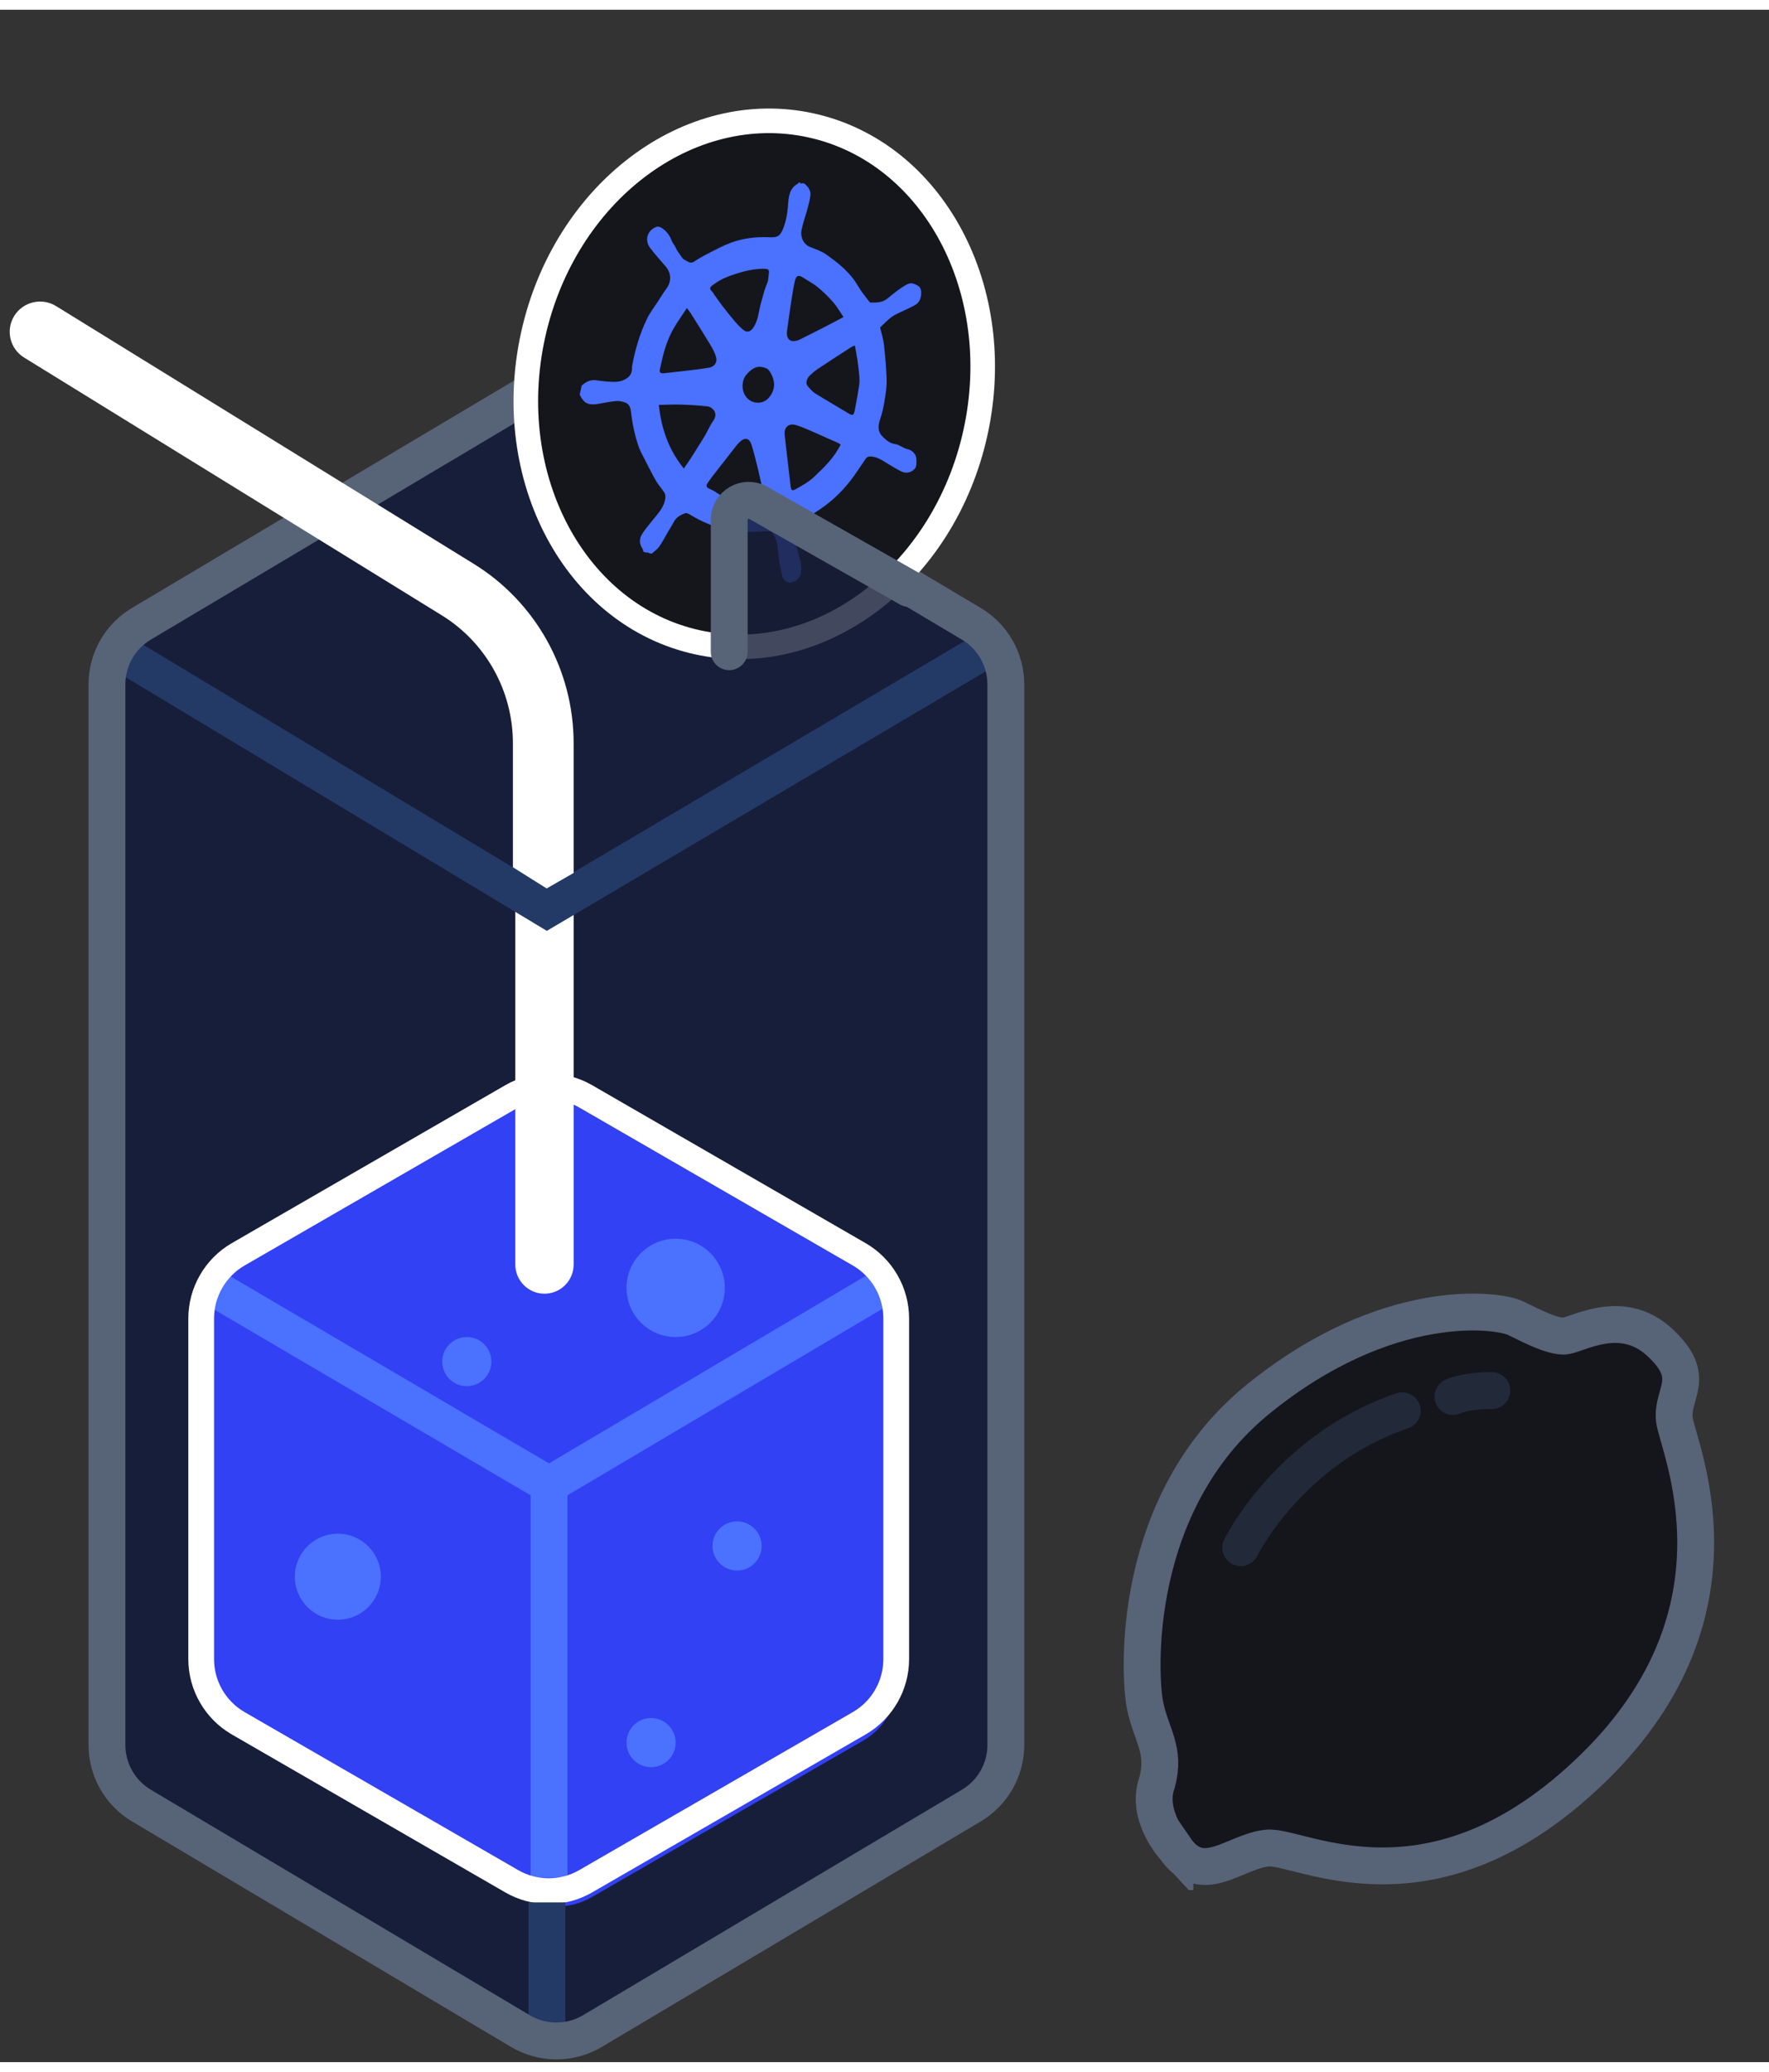
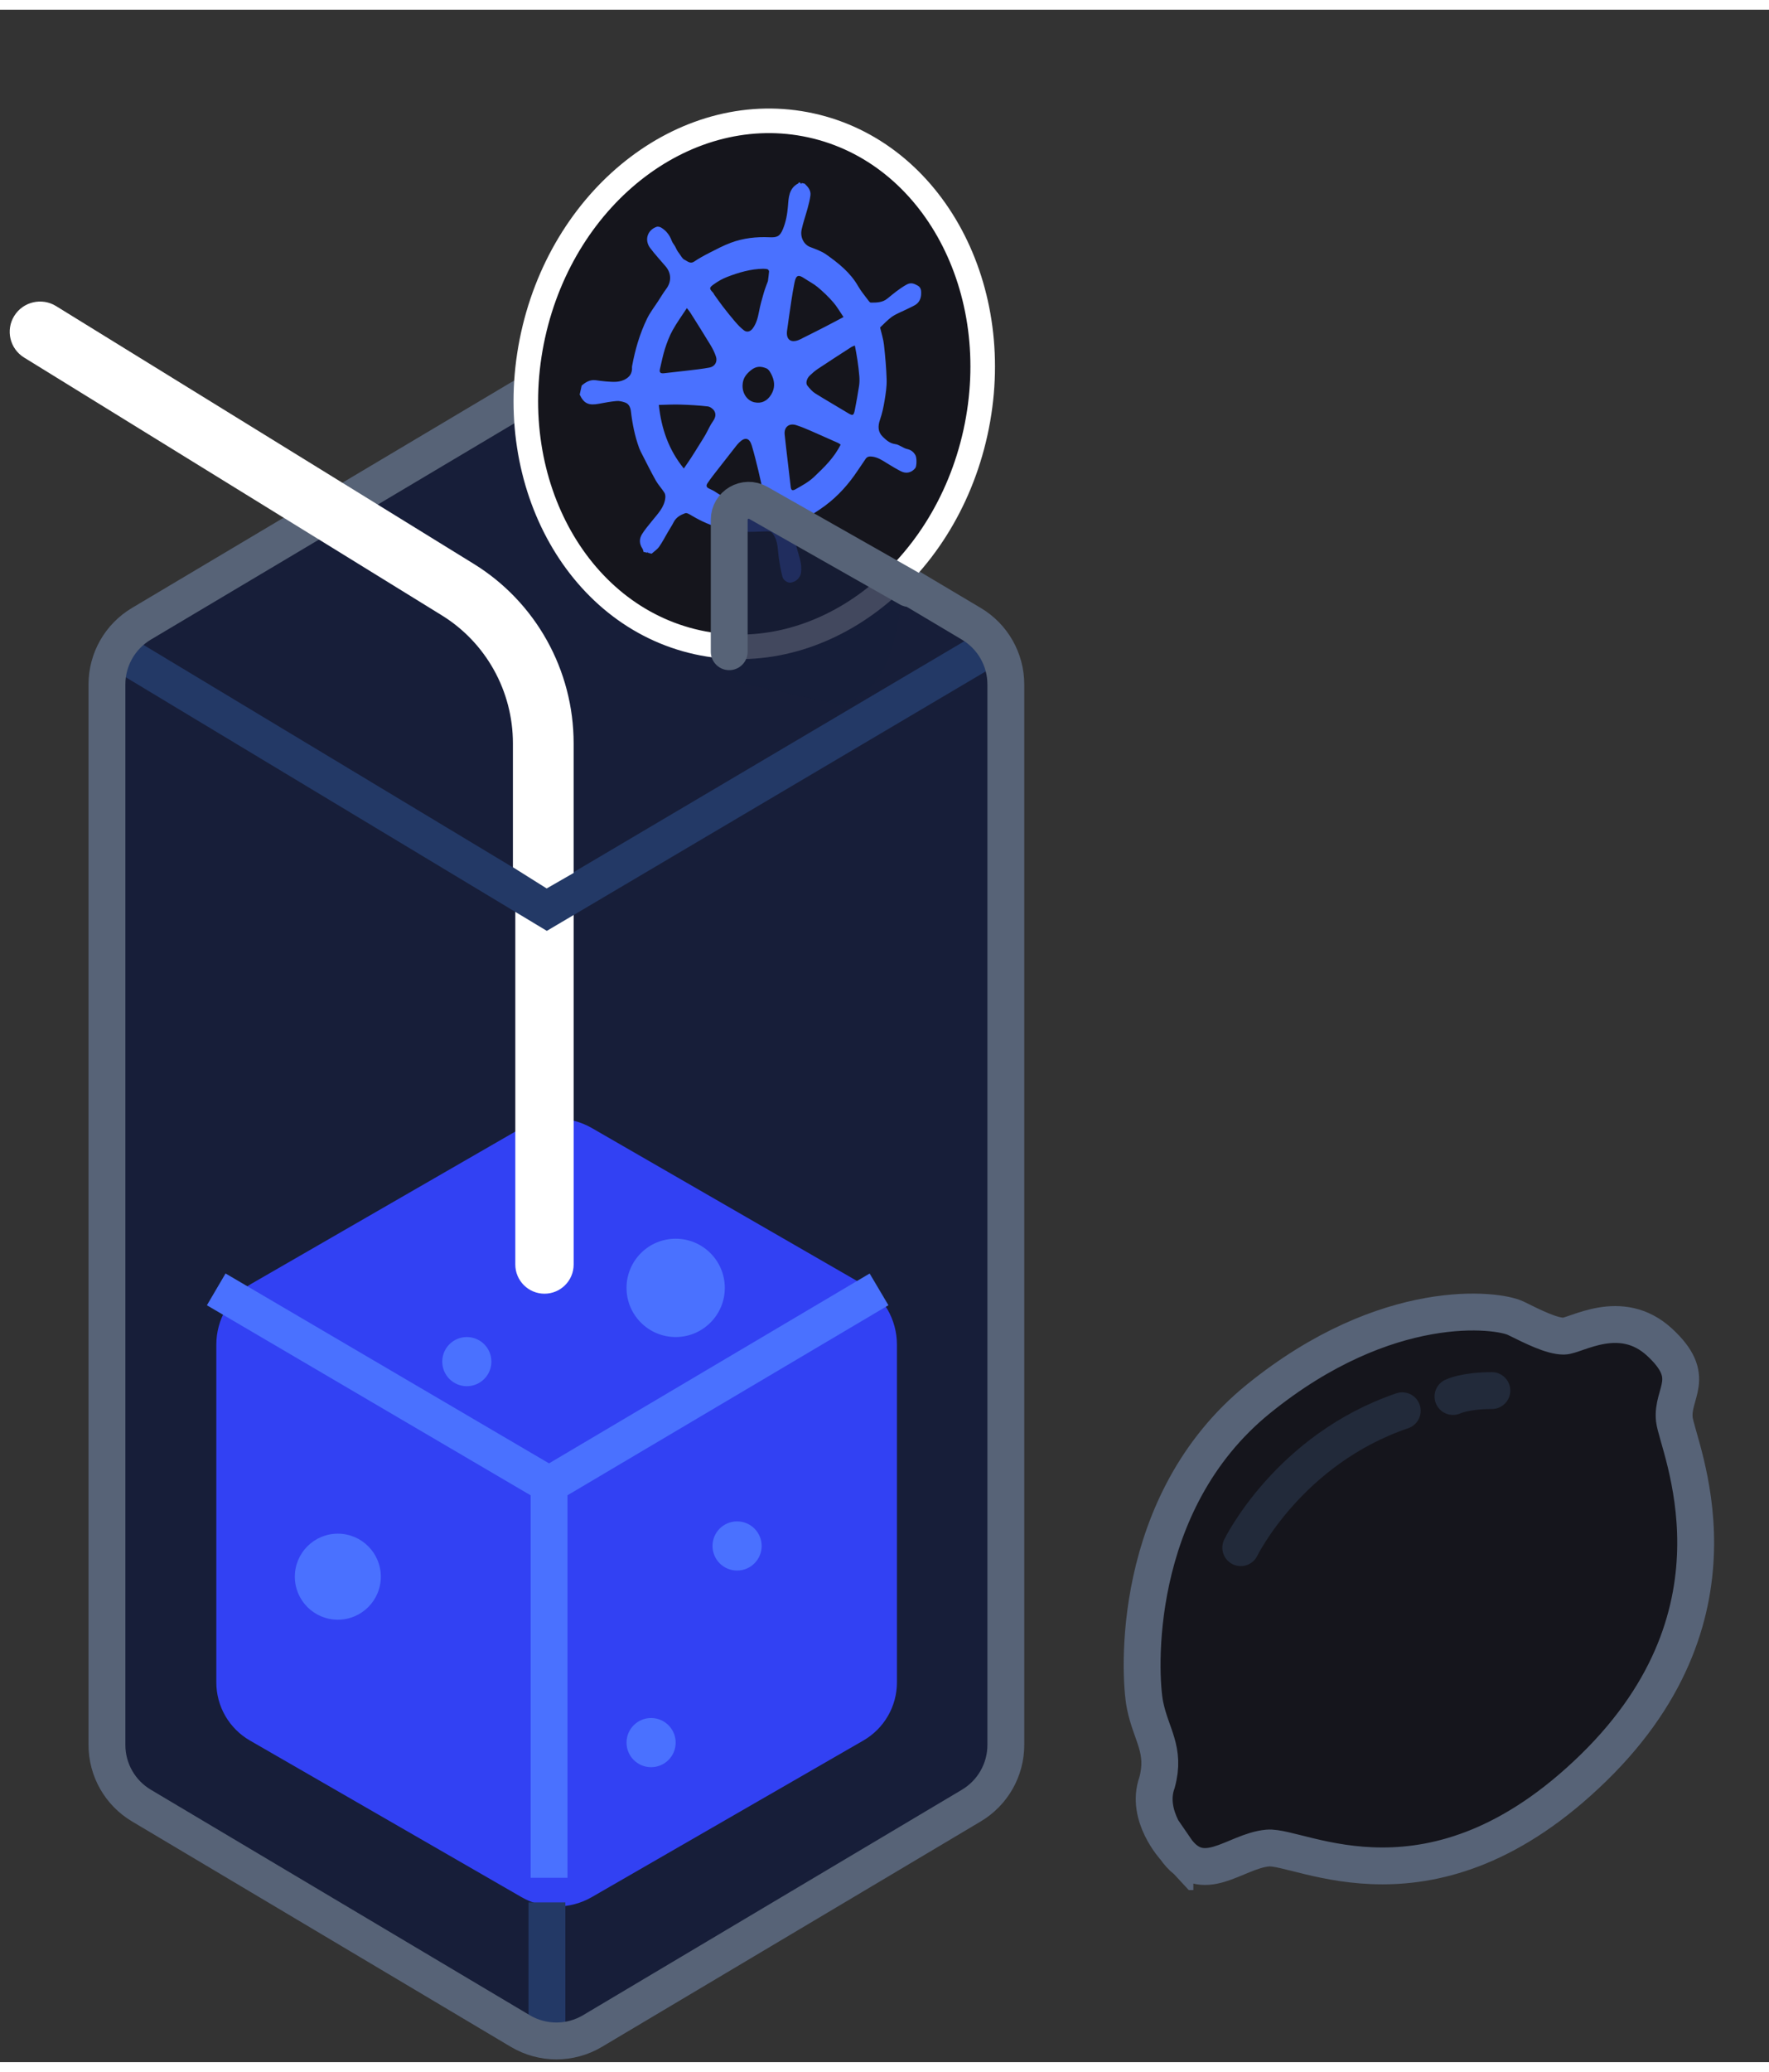
<svg xmlns="http://www.w3.org/2000/svg" width="82" height="96" viewBox="0 0 144 167" fill="none">
  <rect x="0" y="0" width="144" height="167" fill="#333333" stroke="none" />
  <g clip-path="url(#clip0_943_350)">
    <path d="M8.705 54.902V141.187C8.705 143.213 9.771 145.09 11.513 146.124L42.353 164.469C44.165 165.546 46.418 165.546 48.229 164.469L79.069 146.124C80.811 145.087 81.877 143.213 81.877 141.187V54.902C81.877 52.876 80.811 50.999 79.069 49.965L48.229 31.617C46.418 30.54 44.165 30.54 42.353 31.617L11.513 49.962C9.771 50.999 8.705 52.872 8.705 54.899V54.902Z" fill="#171E39" />
    <path d="M42.443 90.995L20.479 103.657C18.703 104.68 17.609 106.573 17.609 108.619V136.102C17.609 138.053 18.652 139.855 20.344 140.831L42.443 153.569C44.219 154.592 46.407 154.592 48.178 153.569L70.278 140.831C71.969 139.855 73.012 138.053 73.012 136.102V108.619C73.012 106.573 71.918 104.68 70.143 103.657L48.178 90.995C46.403 89.972 44.215 89.972 42.443 90.995Z" fill="#3241F3" />
-     <path d="M41.928 89.256L19.664 102.109C17.97 103.088 16.926 104.895 16.926 106.853V134.575C16.926 136.532 17.97 138.339 19.664 139.318L41.928 152.171C43.622 153.15 45.71 153.15 47.405 152.171L69.668 139.318C71.362 138.339 72.406 136.532 72.406 134.575V106.853C72.406 104.895 71.362 103.088 69.668 102.109L47.405 89.256C45.71 88.278 43.622 88.278 41.928 89.256Z" fill="#3241F3" />
    <path fill-rule="evenodd" clip-rule="evenodd" d="M16.842 105.415L43.195 120.879V152.001H46.195V120.875L72.319 105.412L70.791 102.831L44.691 118.279L18.36 102.828L16.842 105.415Z" fill="#4A71FF" />
-     <path fill-rule="evenodd" clip-rule="evenodd" d="M44.666 86.562C45.907 86.562 47.129 86.888 48.203 87.509L70.466 100.362C72.646 101.623 74.002 103.968 74.002 106.488V134.21C74.002 136.729 72.646 139.074 70.465 140.335L48.202 153.189C47.129 153.81 45.907 154.136 44.666 154.136C43.425 154.136 42.203 153.81 41.129 153.188L18.866 140.335C16.685 139.074 15.33 136.729 15.33 134.21V106.488C15.33 103.968 16.686 101.623 18.866 100.362L41.129 87.509C42.203 86.888 43.425 86.562 44.666 86.562ZM44.666 88.657C45.525 88.657 46.385 88.879 47.154 89.324L69.418 102.177C70.957 103.067 71.906 104.709 71.906 106.488V134.21C71.906 135.988 70.957 137.631 69.418 138.52L47.154 151.373C46.385 151.818 45.525 152.04 44.666 152.04C43.806 152.04 42.947 151.818 42.177 151.373L19.914 138.52C18.374 137.631 17.425 135.988 17.425 134.21V106.488C17.425 104.709 18.375 103.067 19.914 102.177L42.177 89.324C42.947 88.879 43.806 88.657 44.666 88.657Z" fill="white" />
    <path fill-rule="evenodd" clip-rule="evenodd" d="M44.322 72.661C45.633 72.661 46.696 71.504 46.696 72.815V102.1C46.696 103.411 45.633 104.474 44.322 104.474C43.01 104.474 41.947 103.411 41.947 102.1V72.661C41.947 71.35 43.01 72.661 44.322 72.661Z" fill="white" />
    <path d="M9.695 52.237L44.52 73.204L80 52.237M44.52 164.626V154" stroke="#233966" stroke-width="3" stroke-miterlimit="10" />
    <path d="M8.705 54.902V141.187C8.705 143.213 9.771 145.09 11.513 146.124L42.353 164.469C44.165 165.546 46.418 165.546 48.229 164.469L79.069 146.124C80.811 145.087 81.877 143.213 81.877 141.187V54.902C81.877 52.876 80.811 50.999 79.069 49.965L48.229 31.617C46.418 30.54 44.165 30.54 42.353 31.617L11.513 49.962C9.771 50.999 8.705 52.872 8.705 54.899V54.902Z" stroke="#576377" stroke-width="3" stroke-miterlimit="10" />
    <path fill-rule="evenodd" clip-rule="evenodd" d="M59 104C59 106.209 57.209 108 55 108C52.791 108 51 106.209 51 104C51 101.791 52.791 100 55 100C57.209 100 59 101.791 59 104ZM31 127.5C31 129.433 29.433 131 27.5 131C25.567 131 24 129.433 24 127.5C24 125.567 25.567 124 27.5 124C29.433 124 31 125.567 31 127.5ZM53 143C54.105 143 55 142.105 55 141C55 139.895 54.105 139 53 139C51.895 139 51 139.895 51 141C51 142.105 51.895 143 53 143ZM62 125C62 126.105 61.105 127 60 127C58.895 127 58 126.105 58 125C58 123.895 58.895 123 60 123C61.105 123 62 123.895 62 125ZM38 112C39.105 112 40 111.105 40 110C40 108.895 39.105 108 38 108C36.895 108 36 108.895 36 110C36 111.105 36.895 112 38 112Z" fill="#4A71FF" />
  </g>
  <g clip-path="url(#clip1_943_350)">
    <path d="M56.768 51.468C66.713 53.657 76.847 46.018 79.404 34.405C81.961 22.792 75.973 11.602 66.029 9.413C56.085 7.223 45.95 14.862 43.393 26.476C40.836 38.089 46.824 49.278 56.768 51.468Z" fill="#15151C" stroke="white" stroke-width="2" stroke-miterlimit="10" />
    <path d="M65.262 14.1L65.501 14.152C65.777 14.412 66.023 14.703 65.97 15.111C65.924 15.472 65.828 15.825 65.735 16.179C65.58 16.748 65.378 17.308 65.255 17.884C65.116 18.514 65.443 19.102 65.92 19.295C66.374 19.475 66.855 19.631 67.247 19.908C68.249 20.618 69.215 21.377 69.849 22.487C70.092 22.911 70.416 23.291 70.707 23.684C70.752 23.748 70.824 23.832 70.884 23.83C71.354 23.834 71.838 23.826 72.225 23.51C72.728 23.098 73.217 22.69 73.789 22.369C74.164 22.161 74.419 22.29 74.706 22.448C74.99 22.602 74.999 22.902 74.981 23.185C74.957 23.55 74.797 23.851 74.48 24.034C74.227 24.18 73.96 24.293 73.699 24.423C73.33 24.606 72.935 24.752 72.599 24.987C72.245 25.238 71.947 25.573 71.642 25.854C71.761 26.365 71.909 26.814 71.958 27.272C72.061 28.212 72.148 29.159 72.175 30.105C72.189 30.669 72.1 31.242 72.006 31.806C71.921 32.329 71.809 32.855 71.636 33.352C71.443 33.905 71.461 34.367 71.878 34.765C72.153 35.028 72.436 35.285 72.872 35.343C73.207 35.386 73.507 35.666 73.845 35.745C74.166 35.815 74.365 35.981 74.517 36.244C74.641 36.462 74.627 37.151 74.505 37.299C74.207 37.666 73.772 37.776 73.338 37.554C72.965 37.365 72.605 37.148 72.25 36.929C71.852 36.684 71.466 36.413 70.981 36.359C70.762 36.334 70.582 36.355 70.45 36.563C70.247 36.874 70.031 37.178 69.824 37.487C69.092 38.591 68.222 39.568 67.167 40.352C66.568 40.797 65.923 41.197 65.258 41.536C64.702 41.819 64.594 42.261 64.649 42.789C64.685 43.137 64.774 43.481 64.867 43.822C65.043 44.48 65.312 45.112 65.199 45.829C65.14 46.198 64.831 46.531 64.395 46.61C64.137 46.661 63.767 46.441 63.685 46.114C63.553 45.596 63.461 45.064 63.387 44.532C63.298 43.901 63.341 43.249 62.942 42.684C62.804 42.493 62.687 42.433 62.479 42.441C61.738 42.461 60.995 42.511 60.256 42.471C59.743 42.442 59.236 42.296 58.731 42.181C57.881 41.982 57.093 41.625 56.342 41.181C56.163 41.077 55.919 40.912 55.772 40.968C55.406 41.101 55.047 41.289 54.844 41.684C54.699 41.969 54.52 42.239 54.358 42.517C54.124 42.916 53.913 43.332 53.648 43.705C53.491 43.923 53.248 44.076 53.043 44.26L52.744 44.194C52.739 44.166 52.734 44.138 52.732 44.111C52.716 44.134 52.7 44.157 52.687 44.181L52.387 44.115C52.358 44.029 52.349 43.931 52.302 43.86C52.036 43.469 52.02 43.053 52.267 42.66C52.503 42.284 52.794 41.947 53.072 41.6C53.527 41.027 54.071 40.509 54.158 39.722C54.175 39.581 54.154 39.404 54.081 39.293C53.867 38.955 53.585 38.66 53.388 38.315C52.993 37.613 52.637 36.889 52.267 36.173C52.183 36.01 52.096 35.845 52.033 35.675C51.683 34.719 51.482 33.727 51.362 32.712C51.324 32.375 51.212 32.071 50.874 31.955C50.656 31.88 50.415 31.819 50.19 31.838C49.717 31.879 49.241 31.969 48.773 32.057C47.922 32.221 47.534 32.048 47.187 31.315L47.349 30.582C47.677 30.296 48.032 30.091 48.481 30.144C48.757 30.178 49.035 30.224 49.315 30.244C49.889 30.282 50.462 30.363 51.006 30.001C51.303 29.803 51.423 29.566 51.447 29.238C51.451 29.167 51.438 29.091 51.449 29.021C51.694 27.673 52.075 26.366 52.671 25.137C52.911 24.64 53.259 24.197 53.56 23.733C53.781 23.392 53.989 23.04 54.232 22.715C54.666 22.139 54.659 21.442 54.186 20.887C53.762 20.388 53.318 19.909 52.924 19.386C52.438 18.741 52.697 17.923 53.454 17.662C53.563 17.625 53.735 17.674 53.84 17.739C54.242 17.988 54.514 18.346 54.68 18.799C54.74 18.965 54.87 19.108 54.958 19.265C55.013 19.357 55.05 19.461 55.103 19.557C55.155 19.645 55.211 19.73 55.273 19.808C55.418 19.997 55.538 20.264 55.729 20.348C55.954 20.447 56.18 20.711 56.505 20.492C56.904 20.225 57.325 19.993 57.75 19.777C58.323 19.486 58.895 19.181 59.497 18.958C60.507 18.581 61.564 18.466 62.63 18.513C63.245 18.542 63.482 18.449 63.727 17.861C63.974 17.266 64.087 16.637 64.14 15.988C64.194 15.286 64.216 14.523 64.983 14.13C65.004 14.119 65.01 14.075 65.023 14.047C65.062 14.056 65.102 14.064 65.144 14.074C65.163 14.108 65.181 14.147 65.199 14.181C65.22 14.155 65.245 14.127 65.266 14.101L65.262 14.1ZM62.511 22.078C62.55 21.747 62.589 21.522 62.601 21.296C62.602 21.239 62.541 21.141 62.49 21.122C62.378 21.086 62.253 21.078 62.129 21.077C61.11 21.09 60.142 21.377 59.199 21.738C58.807 21.889 58.43 22.104 58.088 22.353C57.709 22.629 57.73 22.687 58.057 23.038C58.09 23.072 58.104 23.129 58.132 23.169C58.361 23.487 58.582 23.811 58.82 24.119C59.146 24.542 59.477 24.959 59.825 25.364C60.048 25.623 60.284 25.878 60.553 26.082C60.802 26.275 61.078 26.194 61.274 25.932C61.576 25.524 61.691 25.053 61.785 24.562C61.883 24.045 62.025 23.537 62.174 23.032C62.278 22.676 62.418 22.329 62.51 22.082L62.511 22.078ZM55.665 37.327C55.903 36.978 56.091 36.717 56.262 36.449C56.488 36.102 56.705 35.748 56.923 35.399C57.091 35.13 57.261 34.866 57.419 34.592C57.631 34.222 57.795 33.819 58.042 33.476C58.242 33.195 58.299 32.906 58.146 32.647C58.047 32.472 57.804 32.3 57.611 32.277C56.856 32.191 56.099 32.15 55.337 32.127C54.776 32.111 54.216 32.144 53.63 32.157C53.839 34.109 54.439 35.815 55.662 37.326L55.665 37.327ZM68.429 35.385C68.361 35.339 68.296 35.279 68.217 35.246C67.468 34.913 66.719 34.577 65.969 34.251C65.586 34.086 65.203 33.925 64.808 33.8C64.232 33.616 63.81 33.955 63.873 34.565C64.023 35.992 64.21 37.416 64.367 38.845C64.401 39.147 64.554 39.131 64.741 39.027C65.28 38.721 65.817 38.439 66.284 37.995C67.098 37.219 67.903 36.449 68.429 35.385ZM55.91 24.281C55.487 24.929 55.076 25.488 54.744 26.095C54.483 26.568 54.291 27.084 54.126 27.597C53.955 28.136 53.85 28.694 53.718 29.246C53.648 29.547 53.803 29.604 54.06 29.577C54.697 29.5 55.335 29.438 55.973 29.36C56.568 29.289 57.169 29.226 57.758 29.115C58.191 29.031 58.419 28.642 58.28 28.222C58.173 27.892 58.011 27.574 57.833 27.279C57.296 26.389 56.739 25.51 56.184 24.631C56.126 24.538 56.051 24.457 55.917 24.282L55.91 24.281ZM69.584 27.322C69.444 27.383 69.364 27.404 69.299 27.447C68.392 28.034 67.482 28.617 66.584 29.217C66.347 29.375 66.125 29.567 65.917 29.766C65.66 30.015 65.566 30.395 65.722 30.586C65.91 30.819 66.114 31.062 66.36 31.216C67.231 31.763 68.128 32.27 69.008 32.807C69.41 33.053 69.492 33.04 69.586 32.56C69.714 31.909 69.833 31.251 69.932 30.596C69.971 30.337 69.97 30.07 69.951 29.814C69.917 29.375 69.86 28.938 69.796 28.5C69.741 28.121 69.664 27.741 69.588 27.323L69.584 27.322ZM60.942 39.913C60.944 39.941 60.946 39.968 60.951 39.995C61.266 39.954 61.582 39.913 61.9 39.876C62.15 39.847 62.227 39.715 62.173 39.47C62.024 38.822 61.894 38.171 61.737 37.525C61.569 36.831 61.4 36.14 61.195 35.457C61.005 34.827 60.64 34.751 60.176 35.21C60.09 35.298 60.002 35.389 59.928 35.488C59.294 36.296 58.664 37.104 58.033 37.913C57.887 38.102 57.751 38.298 57.614 38.493C57.478 38.685 57.465 38.846 57.714 38.958C57.924 39.054 58.137 39.158 58.324 39.291C58.843 39.65 59.418 39.807 60.037 39.848C60.339 39.868 60.641 39.893 60.946 39.914L60.942 39.913ZM68.666 25.007C68.357 24.557 68.124 24.139 67.816 23.789C67.434 23.353 67.011 22.947 66.566 22.574C66.234 22.298 65.841 22.101 65.482 21.861C64.984 21.526 64.801 21.593 64.677 22.188C64.578 22.674 64.497 23.161 64.422 23.653C64.298 24.47 64.182 25.285 64.069 26.104C63.971 26.82 64.352 27.129 65.009 26.876C65.124 26.833 65.231 26.772 65.34 26.716C65.907 26.432 66.478 26.149 67.039 25.86C67.561 25.593 68.079 25.314 68.662 25.007L68.666 25.007ZM61.412 31.941C62 32.07 62.47 31.822 62.782 31.303C63.078 30.81 63.07 30.319 62.867 29.831C62.761 29.583 62.599 29.268 62.383 29.179C61.978 29.013 61.574 28.966 61.122 29.336C60.697 29.686 60.467 30.017 60.446 30.555C60.421 31.211 60.817 31.81 61.408 31.94L61.412 31.941Z" fill="#4A71FF" />
    <path d="M61.74 40.171L73.606 47.092C73.023 49.168 73.093 55.151 68.545 56.574C63.996 57.998 60.526 55.388 59.359 53.906V41.538C59.359 40.316 60.685 39.555 61.74 40.171Z" fill="#171E39" fill-opacity="0.81" />
    <path d="M74.002 47.092L61.724 40.124C60.668 39.525 59.359 40.287 59.359 41.501V52.237" stroke="#576377" stroke-width="3" stroke-linecap="round" />
  </g>
  <path fill-rule="evenodd" clip-rule="evenodd" d="M1.161 24.91C0.442 26.067 0.8 27.584 1.961 28.3L35.957 49.272C39.551 51.486 41.752 55.429 41.752 59.69V69.775L44.5 71.5L46.695 70.239V59.69C46.695 53.739 43.622 48.205 38.559 45.084L38.558 45.084L4.564 24.113C3.403 23.397 1.879 23.754 1.161 24.91Z" fill="white" />
  <g clip-path="url(#clip2_943_350)">
    <path d="M95.641 149.584C95.641 149.584 93.208 146.964 94.182 144.257C94.914 141.59 93.697 140.38 93.208 137.96C92.718 135.539 91.986 121.49 102.456 113.018C112.925 104.547 121.93 105.752 123.394 106.475C124.858 107.199 126.317 107.927 127.291 107.927C128.265 107.927 131.915 105.506 135.08 108.409C138.245 111.316 136.054 112.526 136.296 114.706C136.539 116.885 142.869 130.207 129.724 143.042C116.579 155.876 105.873 149.339 103.192 149.58C100.512 149.821 97.875 152.839 95.641 149.58V149.584Z" fill="#15151C" stroke="#576377" stroke-width="3" stroke-miterlimit="10" />
    <path d="M101 125.138C101 125.138 104.897 117.148 114.145 114" stroke="#222A3A" stroke-width="3" stroke-miterlimit="10" stroke-linecap="round" />
    <path d="M118.275 112.839C118.275 112.839 119.25 112.357 121.44 112.357" stroke="#222A3A" stroke-width="3" stroke-miterlimit="10" stroke-linecap="round" />
  </g>
  <defs>
    <clipPath id="clip0_943_350">
      <rect width="84.687" height="138.507" fill="white" transform="translate(7.123 28.493)" />
    </clipPath>
    <clipPath id="clip1_943_350">
      <rect width="45.905" height="49.071" fill="white" transform="translate(41.43 0.387) rotate(12.418)" />
    </clipPath>
    <clipPath id="clip2_943_350">
      <rect width="49" height="49" fill="white" transform="translate(91 104)" />
    </clipPath>
  </defs>
</svg>